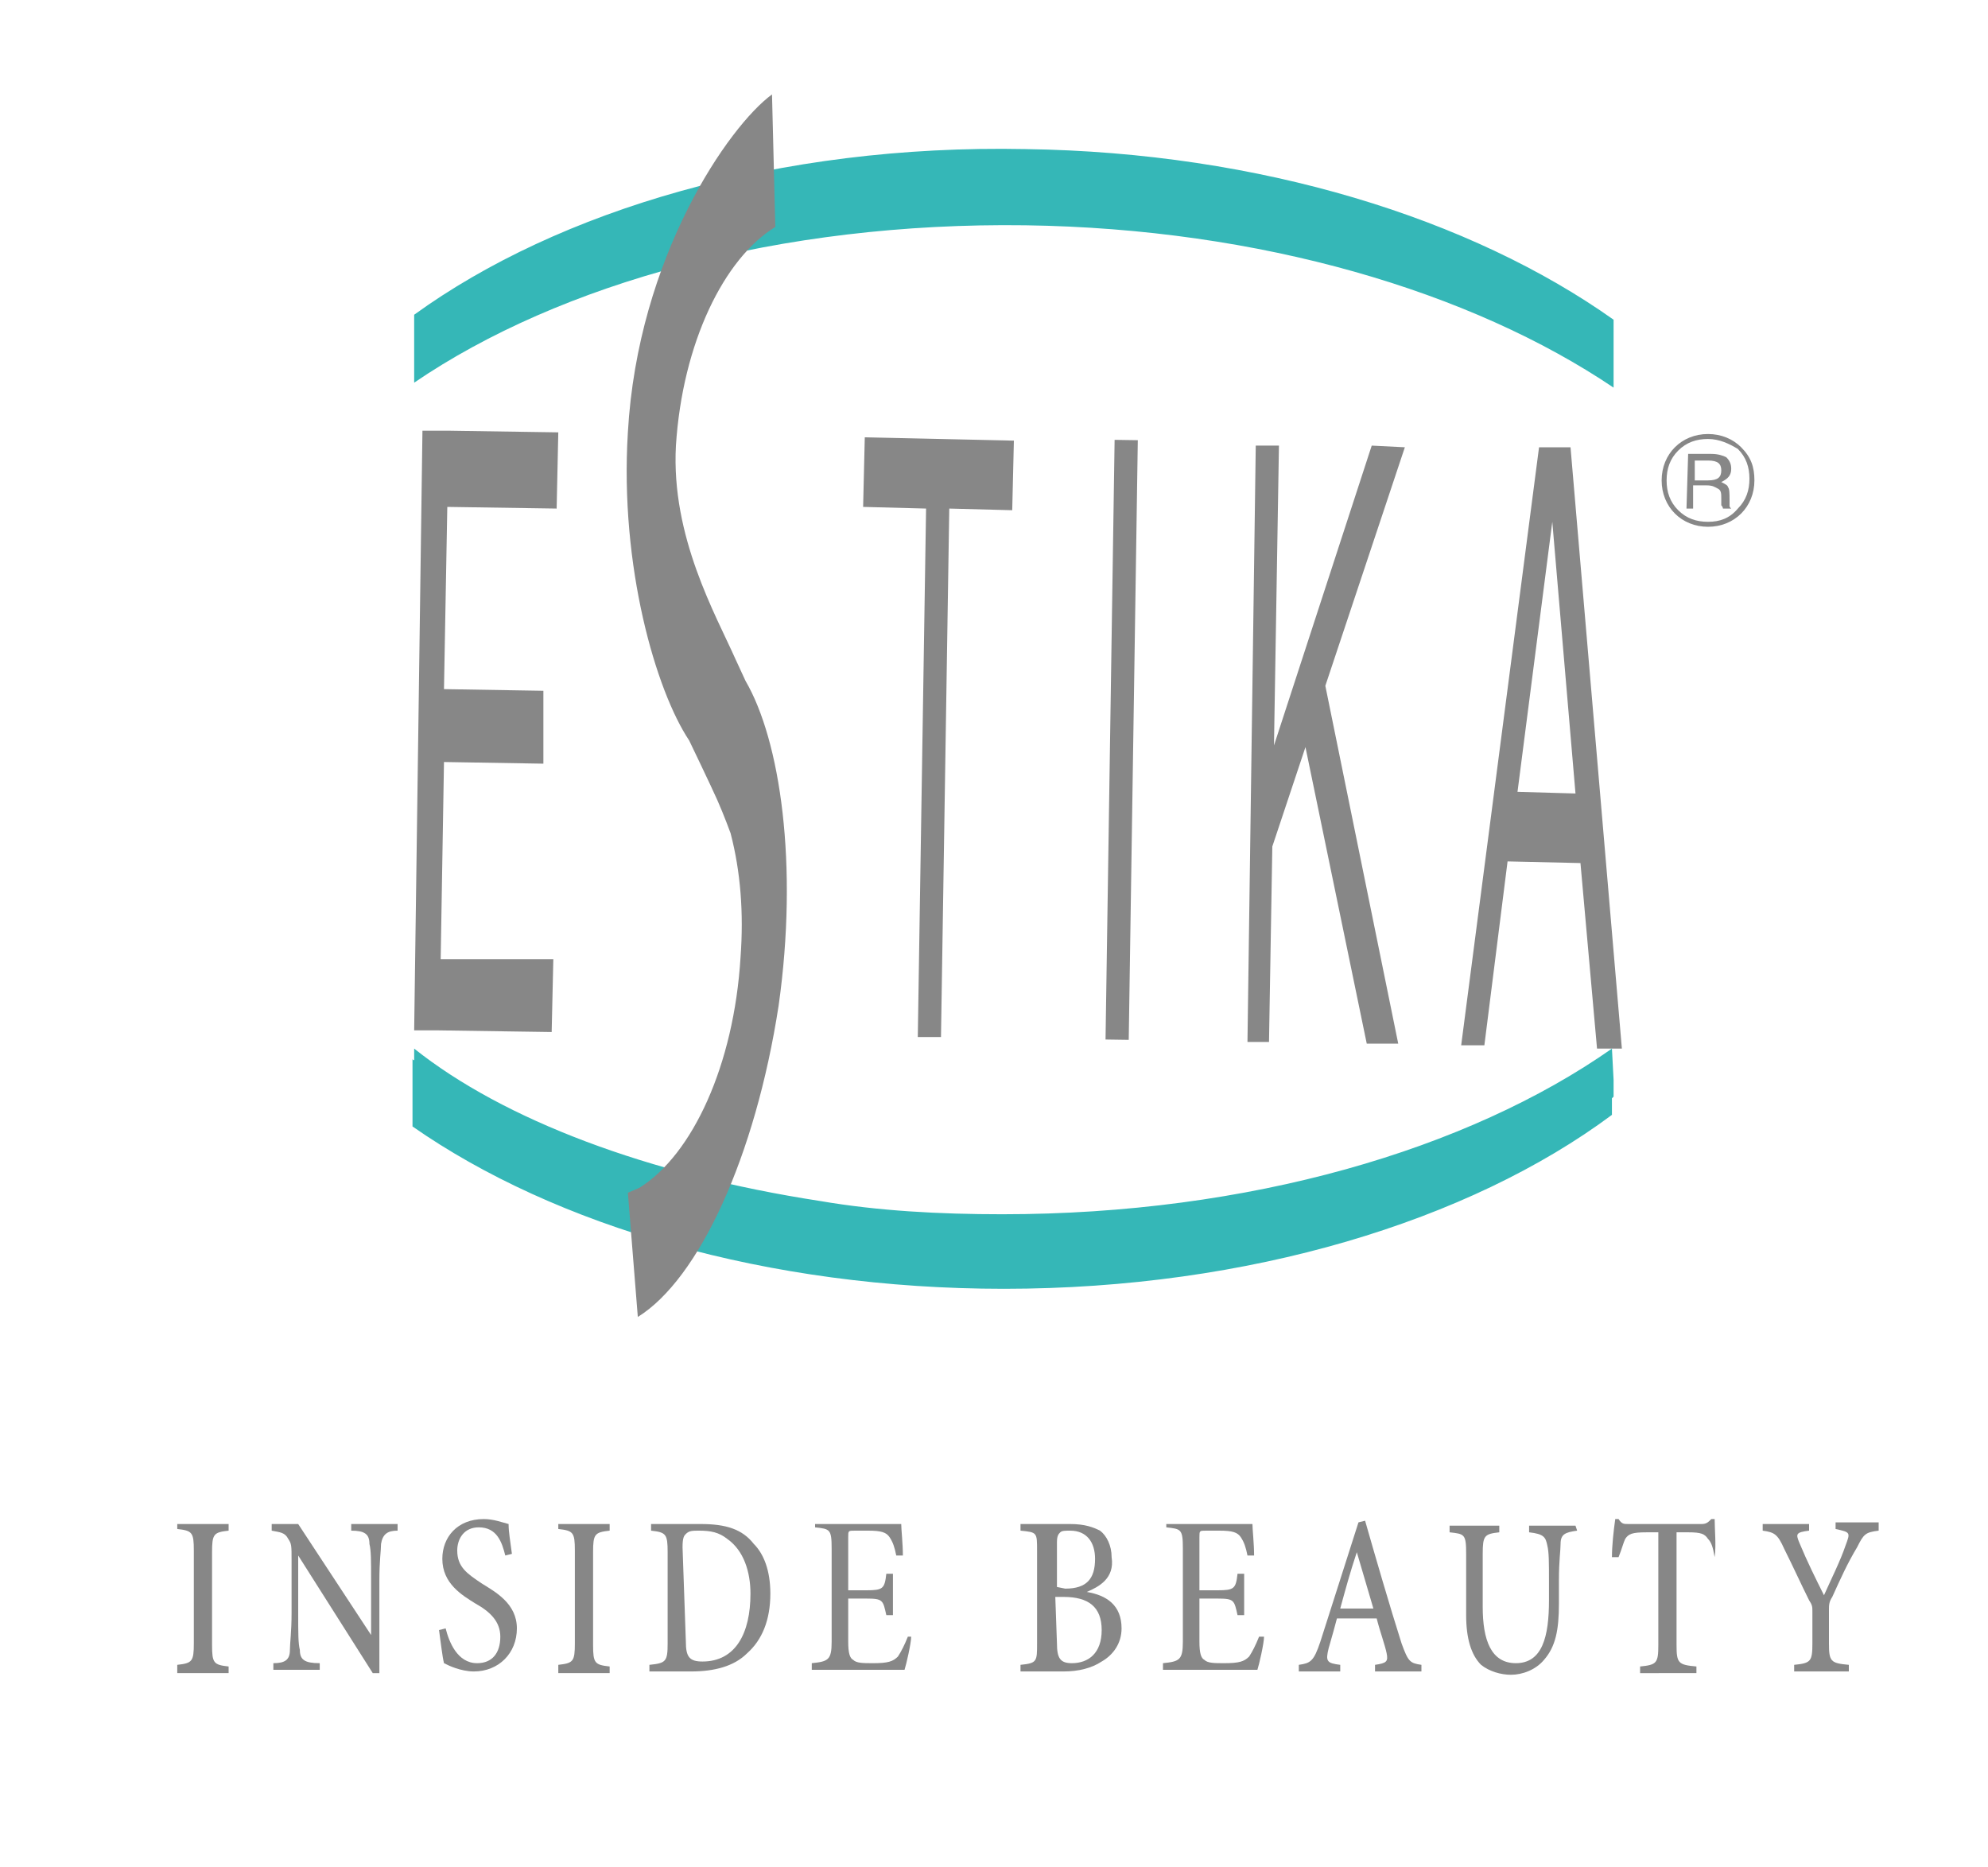
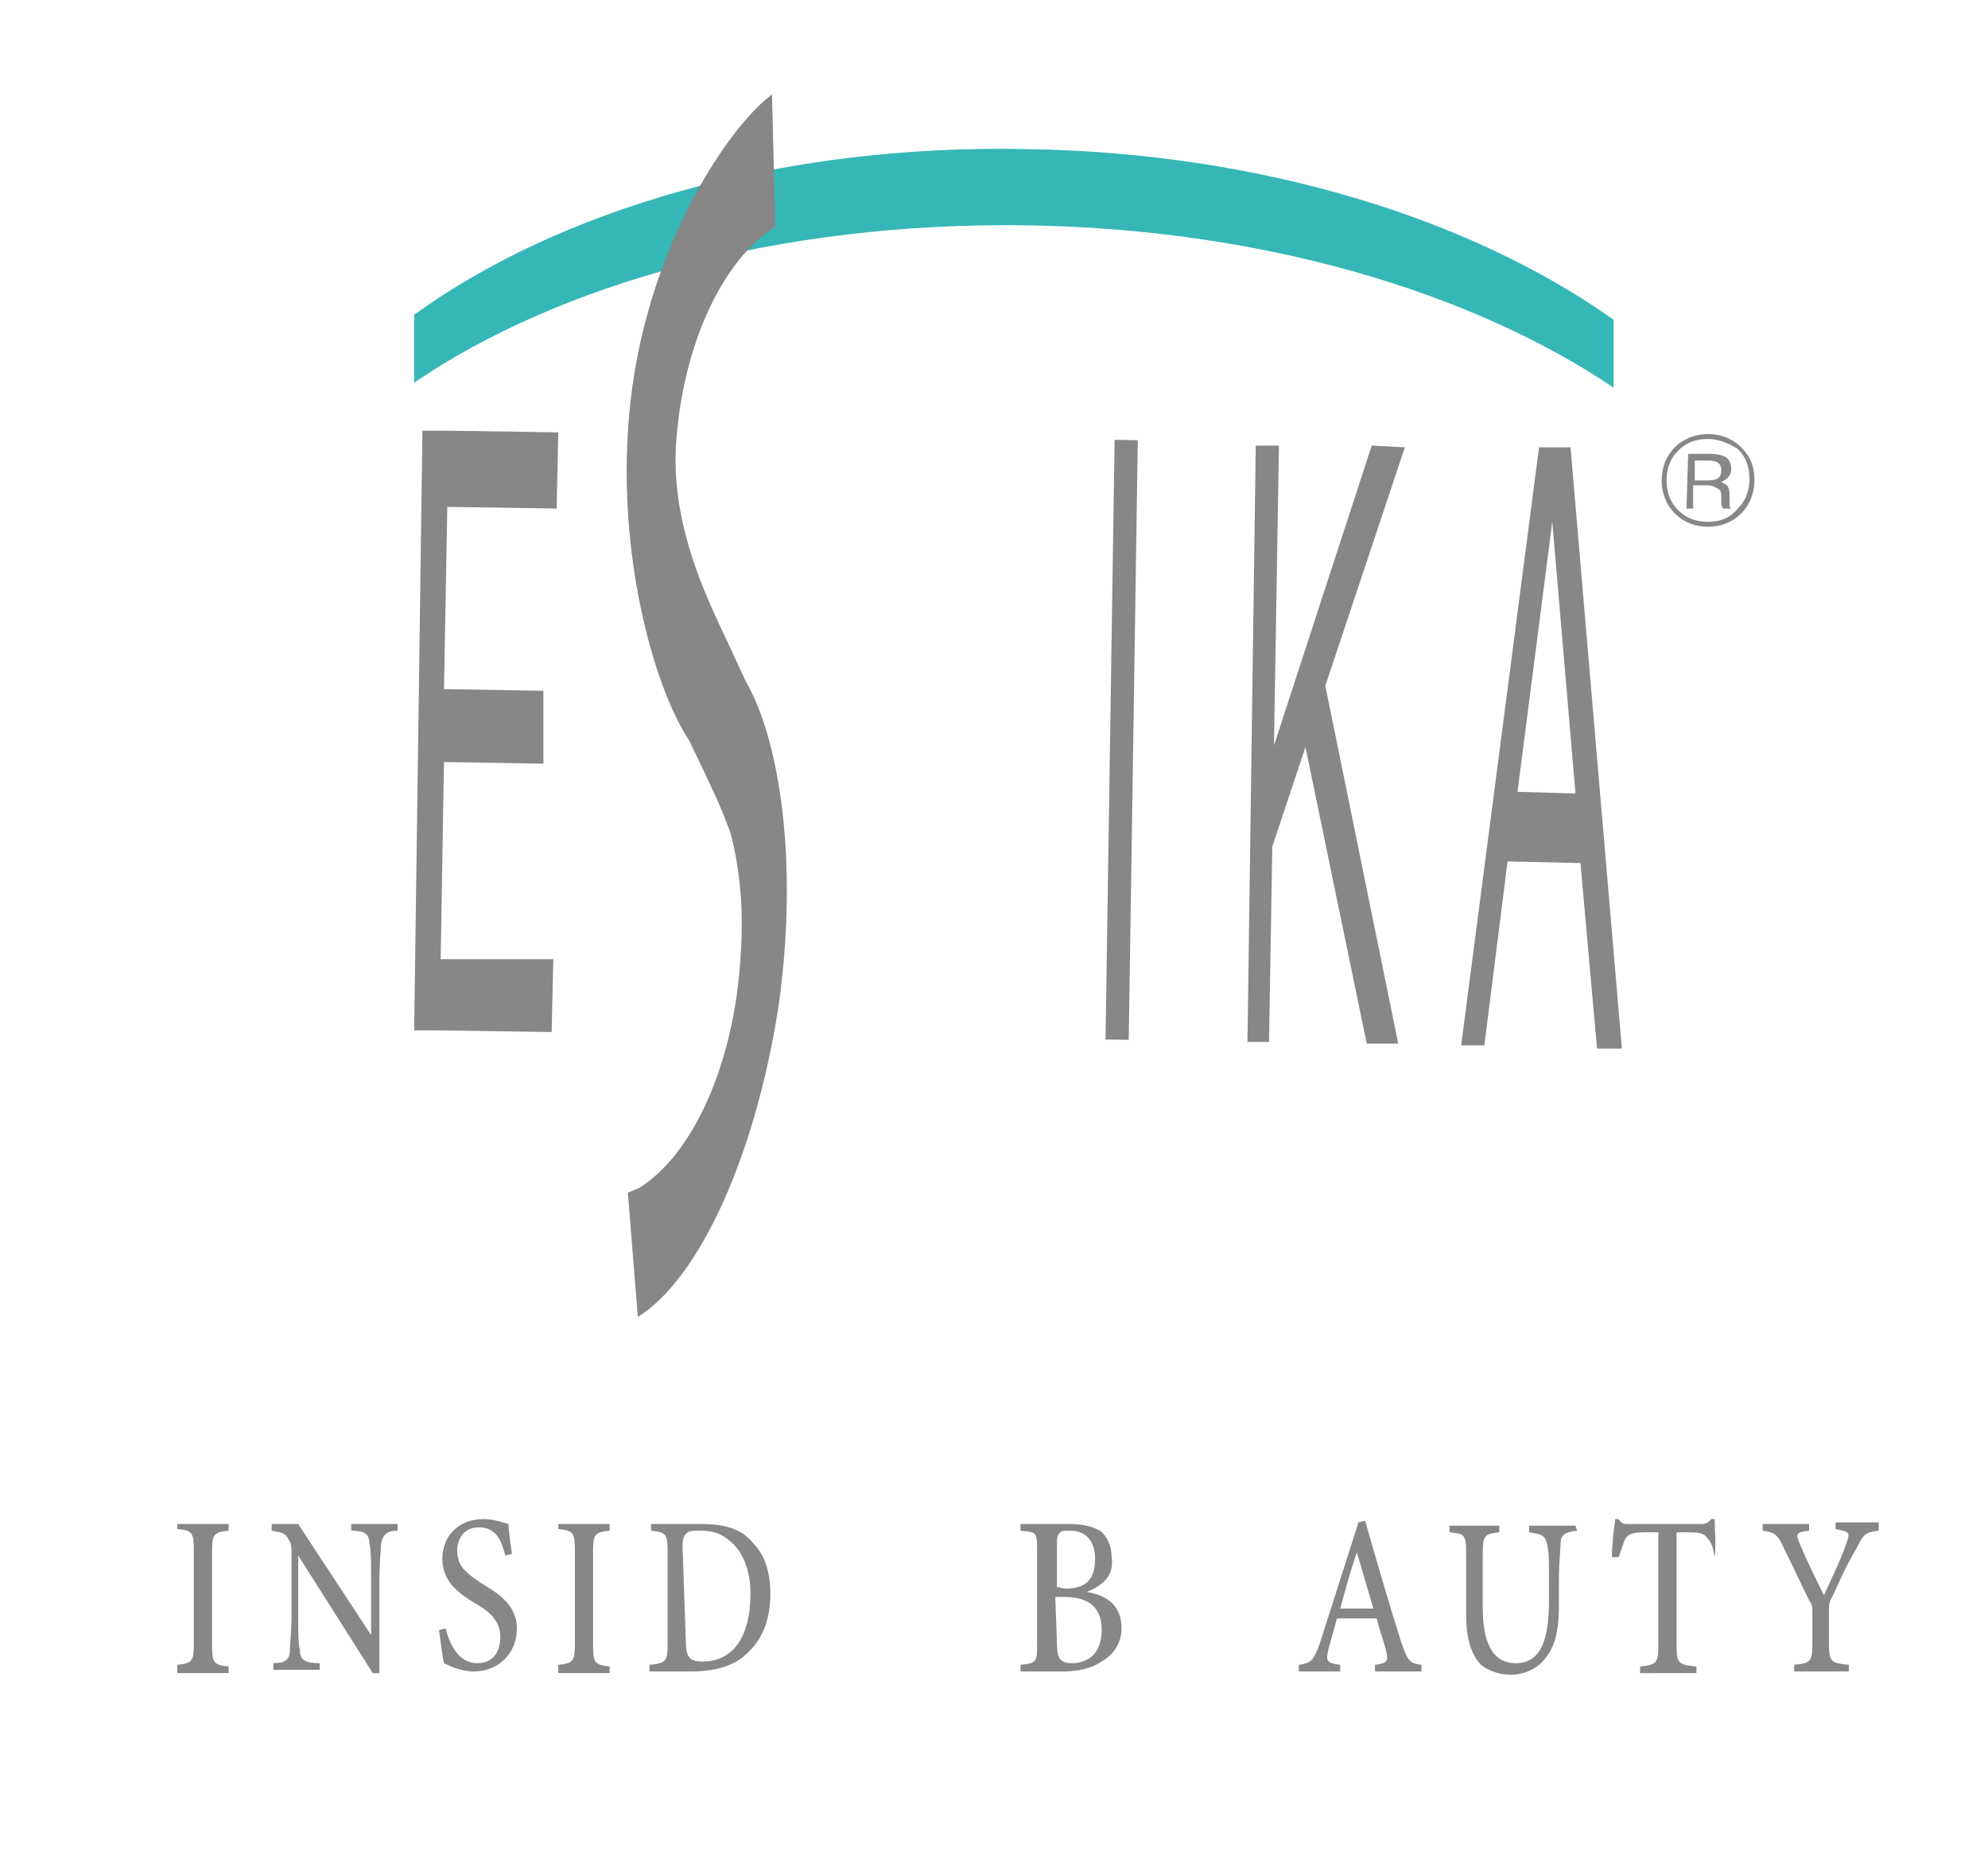
<svg xmlns="http://www.w3.org/2000/svg" xml:space="preserve" style="enable-background:new 0 0 120 112.7;" viewBox="0 0 120 112.7" y="0px" x="0px" id="Livello_1" version="1.1">
  <style type="text/css"> .st0{fill:#878787;} .st1{fill:#35B7B7;} </style>
  <g>
    <g>
      <polygon points="26.6,57.9 26.8,46 32.8,46.1 32.8,41.7 26.8,41.6 27,30.6 33.6,30.7 33.7,26.1 27.1,26 25.6,26 25.5,26 25,62.2 25.4,62.2 26.5,62.2 33.3,62.3 33.4,57.9" class="st0" />
-       <polygon points="52.2,26.4 52.1,30.6 55.9,30.7 55.4,62.6 56.8,62.6 57.3,30.7 61.1,30.8 61.2,26.6" class="st0" />
      <rect height="1.4" width="36.2" class="st0" transform="matrix(1.513207e-02 -1 1 1.513207e-02 21.982 111.686)" y="44" x="49.6" />
      <polyline points="75.8,26.9 75.3,62.9 76.6,62.9 76.8,51.1 78.8,45.1 82.5,63 84.4,63 80,41.4 84.8,27 82.8,26.9 76.9,45 77.2,26.9" class="st0" />
      <path d="M94.8,27h-1.9l-4.7,36.1h1.4L91,52l4.4,0.1l1,11.2h1.5L94.8,27z M91.6,47.8l2.1-16.3l1.4,16.4L91.6,47.8z" class="st0" />
    </g>
    <path d="M97.4,19.3C88.8,13.2,76.1,9.2,61.9,9C47,8.7,33.7,12.7,25,19v4.1c8.8-6,22.1-9.7,36.9-9.5 c14.2,0.2,26.9,4,35.5,9.8V19.3z" class="st1" />
-     <path d="M97.4,65.2C97.4,65.2,97.3,65.2,97.4,65.2l-0.1-1.9c-8.7,6.1-21.9,10-36.8,10c-3.8,0-7.5-0.2-11-0.8 c-10.4-1.6-19.1-4.9-24.5-9.2V64c0,0-0.1,0-0.1-0.1V68c8.6,6,21.4,9.8,35.7,9.8c14.8,0,28.1-4.1,36.7-10.5v-1c0,0,0,0,0.1-0.1V65.2 z" class="st1" />
    <path d="M45,41.1c2.1,3.6,3.2,11.1,2,19.6c-1.4,9.1-4.8,16.5-8.5,18.8L37.9,72l0.7-0.3c3.2-2,5.7-7.4,6.1-13.9 c0.2-2.7,0-5.2-0.6-7.5c0,0-0.4-1.1-0.8-2s-1.7-3.6-1.7-3.6c-2-3-4.2-10.5-3.7-18.6C38.5,15.5,44,7.6,46.6,5.7l0.2,8 c-3.1,1.9-5.6,7-6,13.2c-0.3,5.5,2.4,10.2,3.6,12.9L45,41.1z" class="st0" />
    <g>
      <path d="M103.1,26.2c0.8,0,1.5,0.3,2,0.8c0.6,0.6,0.8,1.2,0.8,2s-0.3,1.5-0.8,2s-1.2,0.8-2,0.8s-1.5-0.3-2-0.8 s-0.8-1.2-0.8-2s0.3-1.5,0.8-2S102.3,26.2,103.1,26.2z M103.1,26.5c-0.7,0-1.3,0.2-1.8,0.7s-0.7,1.1-0.7,1.8s0.2,1.3,0.7,1.8 s1.1,0.7,1.8,0.7s1.3-0.2,1.8-0.8c0.5-0.5,0.7-1.1,0.7-1.8c0-0.7-0.2-1.3-0.7-1.8C104.4,26.8,103.8,26.5,103.1,26.5z M101.9,27.4 h1.4c0.4,0,0.7,0.1,0.9,0.2c0.2,0.2,0.3,0.4,0.3,0.7c0,0.4-0.2,0.6-0.6,0.8c0.2,0.1,0.4,0.2,0.4,0.3c0.1,0.1,0.1,0.4,0.1,0.8 c0,0.2,0,0.3,0,0.3c0,0.1,0,0.1,0.1,0.2H104c0,0,0-0.1-0.1-0.2c0-0.1,0-0.2,0-0.4c0-0.3,0-0.5-0.2-0.6s-0.3-0.2-0.7-0.2h-0.8v1.4 h-0.4L101.9,27.4L101.9,27.4z M102.3,27.8V29h0.8c0.6,0,0.8-0.2,0.8-0.6s-0.2-0.6-0.8-0.6H102.3z" class="st0" />
    </g>
    <g>
      <path d="M10.7,100.9v-0.4c0.9-0.1,1-0.2,1-1.3v-5.6c0-1.1-0.1-1.2-1-1.3V92h3.1v0.4c-0.9,0.1-1,0.2-1,1.3v5.6 c0,1.1,0.1,1.2,1,1.3v0.4h-3.1V100.9z" class="st0" />
      <path d="M24,92.4c-0.6,0-0.9,0.2-1,0.8c0,0.4-0.1,1-0.1,2.2v5.6h-0.4L18,93.9l0,0v3.5c0,1.2,0,1.8,0.1,2.2 c0,0.6,0.3,0.8,1.2,0.8v0.4h-2.8v-0.4c0.7,0,1-0.2,1-0.8c0-0.4,0.1-1.1,0.1-2.2v-3.2c0-0.9,0-1-0.2-1.3c-0.2-0.4-0.5-0.4-1-0.5V92 H18l4.4,6.7l0,0v-3.3c0-1.2,0-1.8-0.1-2.2c0-0.6-0.3-0.8-1.1-0.8V92H24V92.4z" class="st0" />
      <path d="M30.5,93.9c-0.2-0.8-0.5-1.7-1.6-1.7c-0.9,0-1.3,0.7-1.3,1.4c0,1,0.6,1.4,1.5,2c0.8,0.5,2.1,1.2,2.1,2.7 s-1.1,2.6-2.6,2.6c-0.4,0-0.8-0.1-1.1-0.2c-0.3-0.1-0.5-0.2-0.7-0.3c-0.1-0.4-0.2-1.3-0.3-2l0.4-0.1c0.2,0.8,0.7,2.1,1.9,2.1 c0.9,0,1.4-0.6,1.4-1.6c0-0.9-0.6-1.5-1.5-2c-0.8-0.5-2-1.2-2-2.7c0-1.3,0.9-2.4,2.5-2.4c0.6,0,1.1,0.2,1.5,0.3 c0,0.5,0.1,1,0.2,1.8L30.5,93.9z" class="st0" />
      <path d="M33.7,100.9v-0.4c0.9-0.1,1-0.2,1-1.3v-5.6c0-1.1-0.1-1.2-1-1.3V92h3.1v0.4c-0.9,0.1-1,0.2-1,1.3v5.6 c0,1.1,0.1,1.2,1,1.3v0.4h-3.1V100.9z" class="st0" />
      <path d="M42.3,92c1.5,0,2.5,0.3,3.2,1.2c0.6,0.6,1,1.6,1,3c0,1.6-0.5,2.8-1.4,3.6c-0.8,0.8-2,1.1-3.4,1.1h-2.5v-0.4 c1-0.1,1.1-0.2,1.1-1.3v-5.5c0-1.1-0.1-1.2-1-1.3V92L42.3,92L42.3,92z M41.4,99.1c0,0.9,0.2,1.2,1,1.2c2,0,2.9-1.7,2.9-4.1 c0-1.3-0.4-2.6-1.4-3.3c-0.5-0.4-1-0.5-1.7-0.5c-0.4,0-0.6,0-0.8,0.2c-0.1,0.1-0.2,0.2-0.2,0.8L41.4,99.1L41.4,99.1z" class="st0" />
-       <path d="M55,98.8c0,0.4-0.3,1.7-0.4,2H49v-0.4c1-0.1,1.2-0.2,1.2-1.3v-5.6c0-1.2-0.1-1.2-1-1.3V92h5.2 c0,0.3,0.1,1.2,0.1,1.9h-0.4c-0.1-0.5-0.2-0.8-0.4-1.1c-0.2-0.3-0.5-0.4-1.3-0.4h-0.8c-0.4,0-0.4,0-0.4,0.4V96h1.1 c1,0,1.1-0.1,1.2-1h0.4v2.5h-0.4c-0.2-0.9-0.2-1-1.2-1h-1.1v2.6c0,0.7,0.1,1,0.3,1.1c0.2,0.2,0.6,0.2,1.2,0.2 c0.9,0,1.2-0.1,1.5-0.4c0.2-0.3,0.4-0.7,0.6-1.2L55,98.8z" class="st0" />
      <path d="M65.6,96.1c1.2,0.2,2.1,0.8,2.1,2.2c0,0.9-0.5,1.6-1.2,2c-0.6,0.4-1.4,0.6-2.3,0.6h-2.6v-0.4 c1-0.1,1-0.2,1-1.3v-5.6c0-1.1,0-1.1-1-1.2V92h3c0.9,0,1.4,0.2,1.8,0.4c0.4,0.3,0.7,0.9,0.7,1.6C67.3,95.3,66.3,95.8,65.6,96.1 L65.6,96.1z M64.3,95.9c1.3,0,1.8-0.6,1.8-1.8c0-1-0.5-1.7-1.5-1.7c-0.3,0-0.5,0-0.6,0.1s-0.2,0.2-0.2,0.6v2.7L64.3,95.9 L64.3,95.9z M63.8,99.2c0,0.9,0.2,1.2,0.9,1.2c1,0,1.8-0.6,1.8-2s-0.8-2-2.3-2h-0.5L63.8,99.2L63.8,99.2z" class="st0" />
-       <path d="M76.3,98.8c0,0.4-0.3,1.7-0.4,2h-5.7v-0.4c1-0.1,1.2-0.2,1.2-1.3v-5.6c0-1.2-0.1-1.2-1-1.3V92h5.2 c0,0.3,0.1,1.2,0.1,1.9h-0.4c-0.1-0.5-0.2-0.8-0.4-1.1c-0.2-0.3-0.5-0.4-1.3-0.4h-0.8c-0.4,0-0.4,0-0.4,0.4V96h1.1 c1,0,1.1-0.1,1.2-1h0.4v2.5h-0.4c-0.2-0.9-0.2-1-1.2-1h-1.1v2.6c0,0.7,0.1,1,0.3,1.1c0.2,0.2,0.6,0.2,1.2,0.2 c0.9,0,1.2-0.1,1.5-0.4c0.2-0.3,0.4-0.7,0.6-1.2L76.3,98.8z" class="st0" />
      <path d="M83,100.9v-0.4c0.7-0.1,0.8-0.2,0.7-0.7c-0.1-0.5-0.4-1.3-0.6-2.1h-2.4c-0.1,0.4-0.3,1.1-0.5,1.8 c-0.2,0.8-0.1,0.9,0.7,1v0.4h-2.5v-0.4c0.7-0.1,0.9-0.2,1.3-1.4l2.3-7.2l0.4-0.1c0.6,2.1,1.5,5.2,2.2,7.4c0.4,1.1,0.5,1.2,1.2,1.3 v0.4L83,100.9L83,100.9z M81.9,93.7L81.9,93.7c-0.4,1.2-0.7,2.3-1,3.4h2L81.9,93.7z" class="st0" />
      <path d="M95.2,92.4c-0.7,0.1-1,0.2-1,0.8c0,0.4-0.1,1-0.1,2.2v1.4c0,1.6-0.2,2.6-0.9,3.4c-0.5,0.6-1.3,0.9-2,0.9 c-0.6,0-1.3-0.2-1.8-0.6c-0.6-0.6-0.9-1.6-0.9-3v-3.7c0-1.2-0.1-1.2-1-1.3v-0.4h3v0.4c-0.9,0.1-1,0.2-1,1.3V97c0,2,0.5,3.4,2,3.4 c1.6,0,2-1.6,2-3.8v-1.1c0-1.2,0-1.8-0.1-2.2c-0.1-0.5-0.2-0.7-1.1-0.8v-0.4h2.8L95.2,92.4L95.2,92.4z" class="st0" />
      <path d="M103.5,94c-0.1-0.6-0.2-0.9-0.4-1.1c-0.2-0.3-0.4-0.4-1.2-0.4h-0.7v6.8c0,1.1,0.1,1.2,1.2,1.3v0.4H99v-0.4 c1-0.1,1.1-0.2,1.1-1.3v-6.8h-0.7c-0.9,0-1.1,0.1-1.3,0.4c-0.1,0.2-0.2,0.6-0.4,1.1h-0.4c0-0.7,0.1-1.6,0.2-2.3h0.2 C97.9,92,98,92,98.3,92h4.4c0.3,0,0.4-0.1,0.6-0.3h0.2C103.5,92.3,103.6,93.3,103.5,94L103.5,94z" class="st0" />
      <path d="M113.4,92.4c-0.8,0.1-0.9,0.2-1.3,1c-0.6,1-1,1.9-1.5,3c-0.2,0.3-0.2,0.5-0.2,0.8v2c0,1.1,0.1,1.2,1.2,1.3 v0.4h-3.3v-0.4c1-0.1,1.1-0.2,1.1-1.3v-1.9c0-0.3,0-0.4-0.2-0.7c-0.5-1-0.9-1.9-1.5-3.1c-0.4-0.9-0.6-1-1.3-1.1V92h2.8v0.4 c-0.8,0.1-0.8,0.2-0.6,0.7c0.5,1.2,1,2.2,1.5,3.2c0.4-0.9,1-2.1,1.3-3c0.3-0.8,0.3-0.8-0.6-1v-0.4h2.6V92.4L113.4,92.4z" class="st0" />
    </g>
  </g>
</svg>